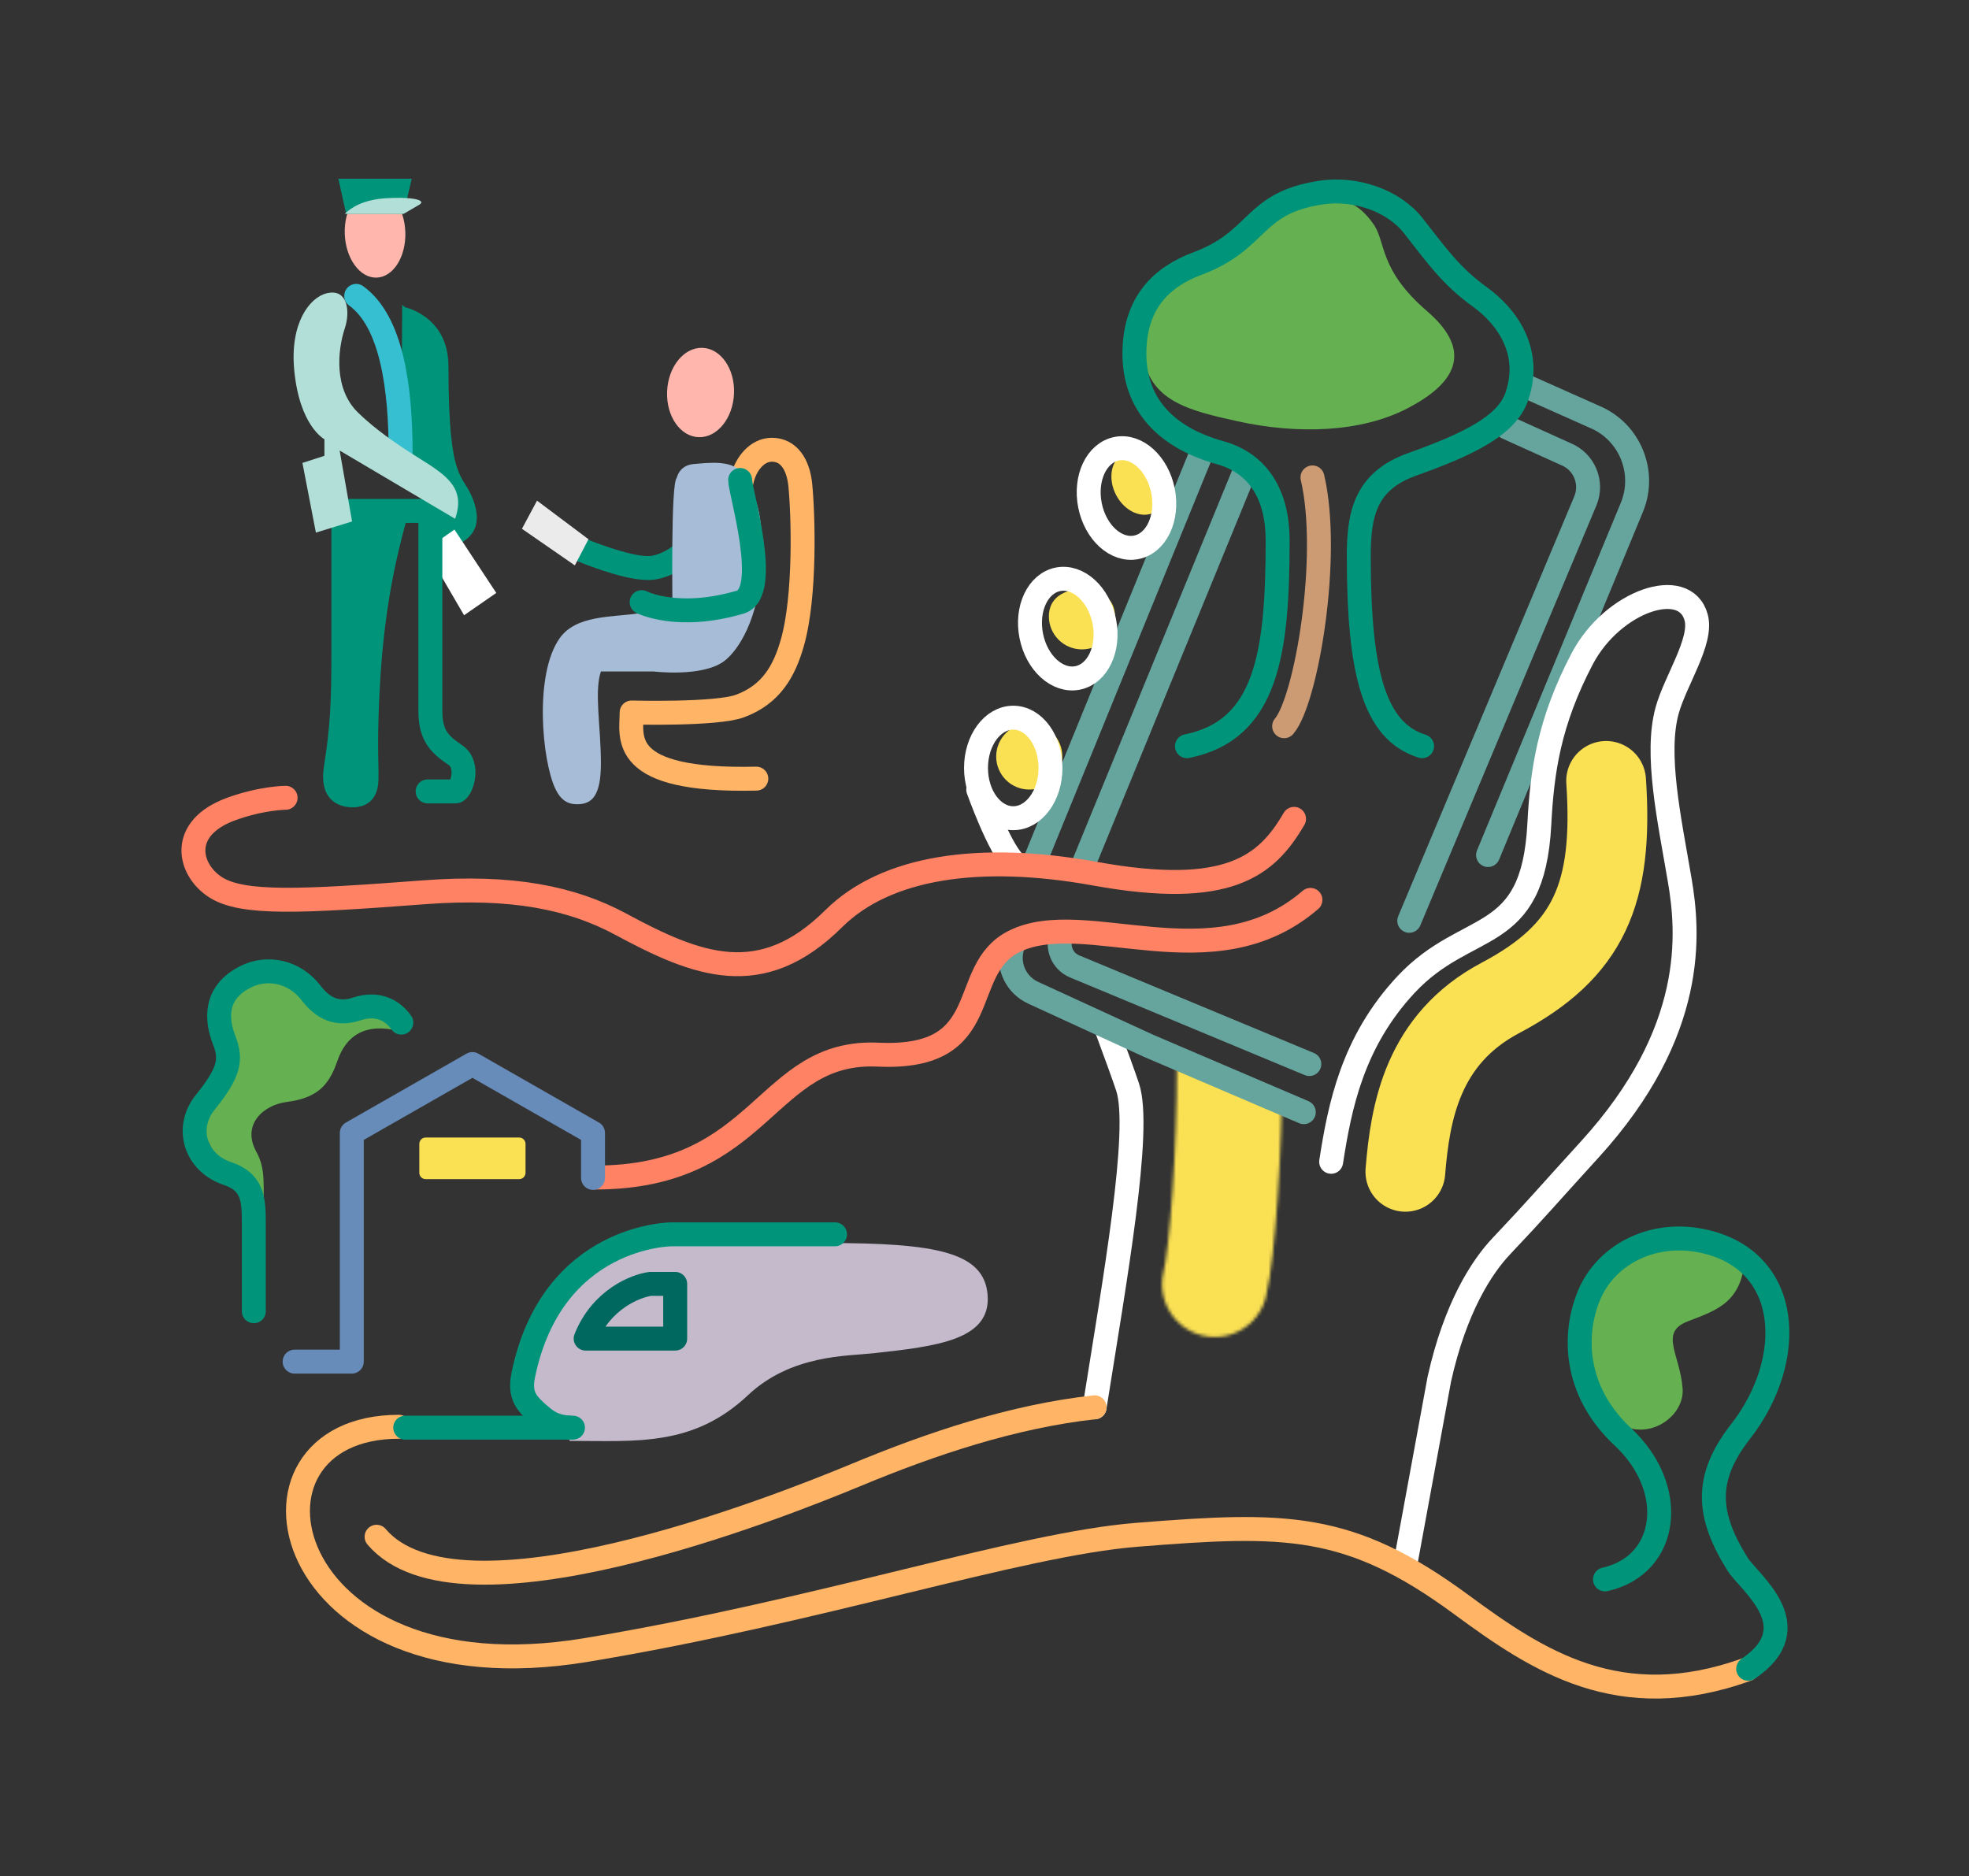
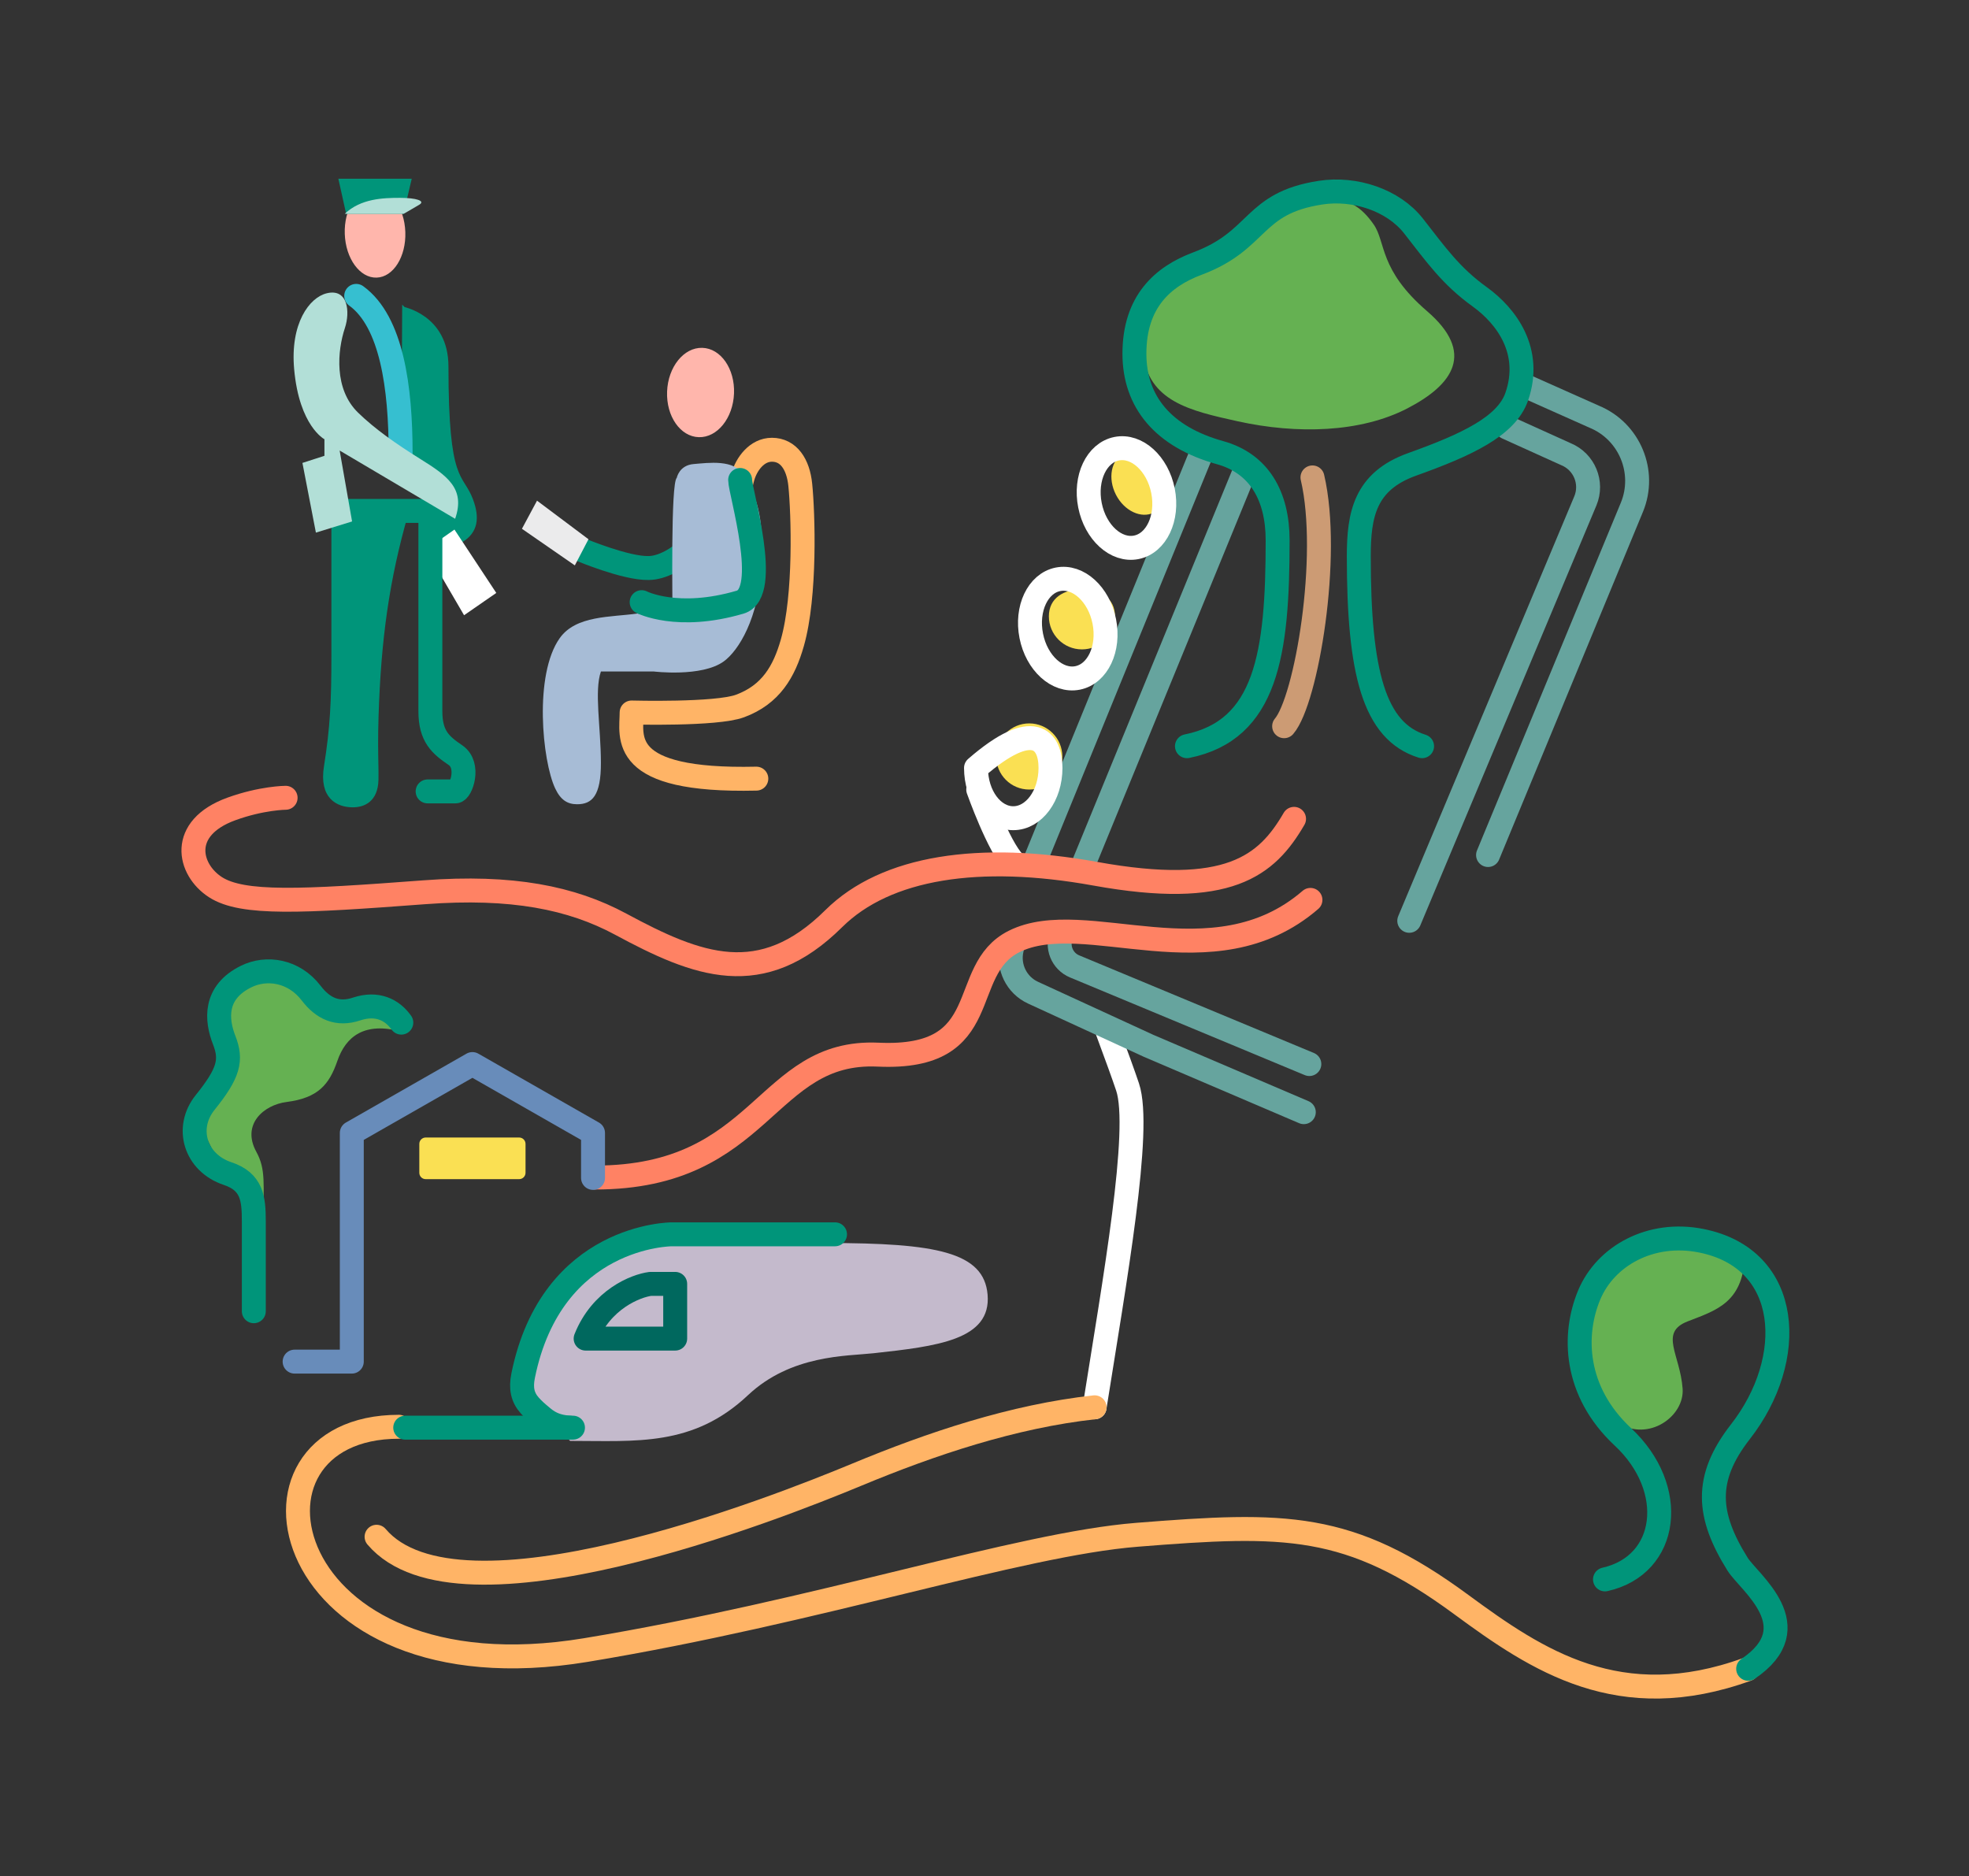
<svg xmlns="http://www.w3.org/2000/svg" fill="none" viewBox="0 0 617 588" height="588" width="617">
  <rect x="0" y="0" width="617" height="588" fill="#333333" stroke="none" />
  <path fill="#FAE053" d="M312.162 237.059C312.162 231.339 316.802 226.689 322.522 226.689C328.242 226.689 332.892 231.329 332.892 237.059C332.892 242.779 328.252 247.419 322.522 247.419C316.792 247.419 312.162 242.789 312.162 237.059Z" />
  <path stroke-linejoin="round" stroke-linecap="round" stroke-miterlimit="10" stroke-width="7.5" stroke="#66A49E" d="M376.518 141.917L324.669 268.949" />
  <path stroke-linejoin="round" stroke-linecap="round" stroke-miterlimit="10" stroke-width="7.5" stroke="#66A49E" d="M390.32 146.936L339 272.103" />
-   <path stroke-linejoin="round" stroke-linecap="round" stroke-miterlimit="10" stroke-width="7.5" stroke="white" d="M329.178 240.649C329.178 249.349 323.958 256.399 317.508 256.399C311.068 256.399 305.838 249.349 305.838 240.649C305.838 231.949 311.058 224.899 317.508 224.899C323.958 224.899 329.178 231.949 329.178 240.649Z" />
+   <path stroke-linejoin="round" stroke-linecap="round" stroke-miterlimit="10" stroke-width="7.5" stroke="white" d="M329.178 240.649C329.178 249.349 323.958 256.399 317.508 256.399C311.068 256.399 305.838 249.349 305.838 240.649C323.958 224.899 329.178 231.949 329.178 240.649Z" />
  <path stroke-linejoin="round" stroke-linecap="round" stroke-miterlimit="10" stroke-width="7.5" stroke="white" d="M317.789 270.299C312.913 265.423 306.536 247.419 306.536 247.419" />
  <path stroke-linejoin="round" stroke-linecap="round" stroke-miterlimit="10" stroke-width="7.5" stroke="#FF8264" d="M405.499 256.603C396.943 271.319 384.999 281.359 343.188 273.797C306.918 267.237 277.636 271.626 261.253 287.877C238.544 310.404 218.575 302.589 194.5 289.603C179.185 281.342 160.422 277.54 133 279.603C94.5 282.5 76 283.5 67.499 278C58.999 272.5 56 259.5 72.499 253.5C81.999 250.045 89.499 250 89.499 250" />
  <path stroke-linejoin="round" stroke-linecap="round" stroke-miterlimit="10" stroke-width="7.5" stroke="#00957A" d="M223.797 151.71C225.028 167.267 211.225 177.998 203.225 177.998C196.168 178.181 182.08 172.283 182.08 172.283" />
  <path stroke-linejoin="round" stroke-linecap="round" stroke-miterlimit="10" stroke-width="7.5" stroke="#FFB466" d="M231.129 162.777C231.129 162.777 230.997 155.65 232.726 149.528C233.905 145.359 237.19 140.936 241.887 140.936C247.104 140.936 250.124 145.471 250.774 151.958C251.669 160.845 252.513 186.612 248.283 201.447C245.711 210.456 241.552 217.666 231.872 221.245C224.418 224.001 197.924 223.272 197.924 223.272C197.924 230.911 193.5 245 237 244" />
  <path fill="#FFB6AC" d="M230.009 123.298C230.312 115.564 225.864 109.162 220.065 109.003C214.278 108.834 209.329 114.978 209.038 122.702C208.735 130.436 213.183 136.838 218.982 136.997C224.769 137.166 229.706 131.032 230.009 123.298Z" />
  <path fill="#EBEBEC" d="M184.407 168.98L180.126 177.176L163.552 165.706L168.28 156.89L184.407 168.98Z" />
  <path stroke="#00957A" fill="#00957A" d="M136.562 169.334V160.123V159.989L136.495 159.872L126.041 141.822L126.043 141.669L126.059 140.823C126.072 140.084 126.091 139.005 126.114 137.647C126.16 134.932 126.221 131.099 126.282 126.632C126.402 117.878 126.521 106.685 126.526 96.674C126.527 96.675 126.527 96.675 126.528 96.675C126.911 96.77 127.461 96.925 128.124 97.162C129.45 97.635 131.216 98.432 132.981 99.724C136.492 102.296 140.026 106.85 140.026 114.844C140.026 133.398 141.145 141.762 142.69 146.551C143.468 148.96 144.351 150.456 145.228 151.864C145.297 151.975 145.366 152.084 145.434 152.194C146.234 153.471 147.011 154.714 147.725 156.599C148.841 159.545 149.18 162.06 148.708 164.166C148.248 166.216 147.005 167.941 144.815 169.334H136.562Z" />
  <path fill="#FFB6AC" d="M108.037 73.298C107.763 65.564 111.787 59.163 117.034 59.003C122.269 58.834 126.747 64.978 127.01 72.702C127.284 80.436 123.26 86.838 118.013 86.997C112.777 87.166 108.3 81.032 108.037 73.298Z" />
  <path fill="white" d="M142.408 165.95L155.515 185.808L145.418 192.794L133.43 172.234L142.408 165.95Z" />
  <path stroke-linejoin="round" stroke-linecap="round" stroke-miterlimit="10" stroke-width="7.5" stroke="#00957A" d="M108.578 160.103H134.863C134.863 188.869 134.863 213.954 134.863 222.902C134.863 230.813 138.097 233.487 142.733 236.649C147.37 239.812 144.5 248 142.733 248H134" />
  <path stroke-linejoin="round" stroke-linecap="round" stroke-miterlimit="10" stroke-width="7.5" stroke="#36BFD0" d="M111.618 92.718C122.783 100.812 125.538 121.596 125.538 141.953" />
  <path stroke="#00957A" fill="#00957A" d="M108.867 66.5L106.647 56.5H128.392L126.034 66.5H108.867Z" />
  <path fill="#B2DFD7" d="M126.489 67C126.489 67 129.411 65.339 131.396 64.145C133.381 62.952 130.47 62 125.318 62C119.944 62 113.064 62.242 108.023 67H126.489Z" />
  <path fill="#A7BCD6" d="M212.078 149.725C210.132 151.34 210.741 188.678 210.741 193.449C210.741 193.449 205.553 193.274 199.767 192.257C191.418 193.449 180.492 192.774 175.387 199.983C167.273 211.423 169.897 238.42 173.974 247.074C175.652 250.632 177.757 252.026 180.838 252.026C185.525 252.026 188.332 249.382 188.301 239C188.271 227.723 186.166 216.596 188.301 210.414C188.301 210.414 196.829 210.414 204.782 210.414C204.782 210.414 219.839 212.283 226.784 207.27C231.4 203.935 237.78 193.791 238.624 177.155C239.468 160.52 236.609 155.1 233.07 148.918C230.172 143.844 221.925 145.047 217.371 145.416C212.816 145.786 212.078 149.725 212.078 149.725Z" />
  <path fill="#65B152" d="M527.261 435.166C527.885 443.756 516.719 451.955 506.958 445.903L497.002 430.871L495.05 410.568L511.448 388.9L546.782 392.023C546.782 408.226 537.802 410.568 528.822 414.083C519.842 417.597 526.48 424.429 527.261 435.166Z" />
  <path stroke-linejoin="round" stroke-linecap="round" stroke-miterlimit="10" stroke-width="7.5" stroke="#66A49E" d="M478.032 120.982L499.576 130.589C510.656 135.169 515.936 147.919 511.356 158.989L466.291 267.939" />
  <path stroke-linejoin="round" stroke-linecap="round" stroke-miterlimit="10" stroke-width="7.5" stroke="#66A49E" d="M472.257 133.976L490.731 142.339C496.441 144.699 499.151 151.239 496.791 156.939L441.602 288.554" />
  <mask height="102" width="38" y="317" x="364" maskUnits="userSpaceOnUse" style="mask-type:alpha" id="mask0_552_12986">
-     <path stroke-linecap="round" stroke-width="33" stroke="#FAE053" d="M385.291 334.439C385.291 360.849 383.048 392.548 380.652 402.473" />
-   </mask>
+     </mask>
  <g mask="url(#mask0_552_12986)">
-     <path fill="#FAE053" d="M411.791 349.439L348.791 324.439V404.939L329.791 497.939L363.791 517.439L394.791 474.439L411.791 349.439Z" />
-   </g>
-   <path stroke-linejoin="round" stroke-linecap="round" stroke-miterlimit="10" stroke-width="25" stroke="#FAE053" d="M440.378 367.209C441.878 348.649 445.668 325.669 470.168 312.709C497.938 298.019 505.668 280.049 503.288 244.709" />
+     </g>
  <path fill="#FAE053" d="M328.67 193.138C328.67 187.418 333.31 184.668 339.03 184.668C344.75 184.668 349.39 187.418 349.39 193.138C349.39 198.858 344.75 203.498 339.03 203.498C333.31 203.498 328.67 198.858 328.67 193.138Z" />
  <path fill="#FAE053" d="M352.144 142.057C356.123 140.024 360.157 143.2 362.774 148.321C365.39 153.441 365.599 158.572 361.621 160.605C357.643 162.637 352.293 160.132 349.677 155.012C347.061 149.892 348.166 144.089 352.144 142.057Z" />
-   <path stroke-linejoin="round" stroke-linecap="round" stroke-miterlimit="10" stroke-width="7.5" stroke="white" d="M417.128 364.069C419.808 346.699 423.818 326.509 440.558 308.559C459.938 287.779 480.348 296.699 482.358 258.299C483.208 241.939 485.342 226.319 495.792 206.439C505.332 188.289 528.068 180.559 531.518 193.549C533.488 200.969 524.968 213.339 522.408 222.639C518.658 236.289 523.028 256.349 526.338 275.719C529.158 292.199 531.838 323.259 498.168 360.199C484.178 375.539 482.278 378.009 470.428 390.539C464.308 397.009 456.008 409.759 451.018 432.189L440.558 489.103" />
  <path stroke-linejoin="round" stroke-linecap="round" stroke-miterlimit="10" stroke-width="7.5" stroke="white" d="M346.036 194.722C347.726 203.257 343.981 211.187 337.664 212.442C331.346 213.697 324.844 207.796 323.154 199.262C321.464 190.727 325.209 182.797 331.535 181.537C337.844 180.287 344.338 186.193 346.036 194.722Z" />
  <path stroke-linejoin="round" stroke-linecap="round" stroke-miterlimit="10" stroke-width="7.5" stroke="white" d="M364.432 153.796C366.122 162.33 362.377 170.26 356.059 171.515C349.742 172.77 343.24 166.87 341.55 158.335C339.86 149.801 343.605 141.871 349.931 140.611C356.24 139.361 362.733 145.267 364.432 153.796Z" />
  <path stroke-linejoin="round" stroke-linecap="round" stroke-miterlimit="10" stroke-width="7.5" stroke="white" d="M347.067 323.25C349.847 330.74 352.087 336.909 353.337 340.649C357.779 353.939 349.27 401.371 343 441" />
  <path stroke-linejoin="round" stroke-linecap="round" stroke-miterlimit="10" stroke-width="7.5" stroke="#66A49E" d="M408.557 348.519L359.924 327.729L323.714 311.078C318.517 308.688 315.729 302.961 317.054 297.396L317.413 295.891" />
  <path stroke-linejoin="round" stroke-linecap="round" stroke-miterlimit="10" stroke-width="7.5" stroke="#66A49E" d="M410.291 333.439L336.737 302.84C332.792 301.199 330.972 296.631 332.708 292.727V292.727" />
  <path stroke-linejoin="round" stroke-linecap="round" stroke-miterlimit="10" stroke-width="7.5" stroke="#FF8264" d="M410.636 281.998C380.106 308.346 340.021 283.898 317.771 295.028C299.681 304.078 312.353 332.203 275.15 330.492C239.519 328.853 239.381 369 186.5 369" />
  <path stroke-linejoin="round" stroke-linecap="round" stroke-miterlimit="10" stroke-width="7.5" stroke="#CC9B74" d="M402.391 227.574C409.338 219.468 417.058 174.307 411.268 149.603" />
  <path fill="#65B152" d="M387.723 131.991C406.582 136.167 426.42 135.523 440.99 127.987C455.56 120.441 462.251 110.471 447.166 97.494C432.08 84.517 434.308 75.907 430.478 70.377C426.648 64.847 421.933 61.321 412.022 61.828C402.099 62.335 396.813 68.251 393.275 71.666C388.145 76.612 384.674 79.708 374.135 83.927C365.781 87.276 356.407 94.569 358.132 110.509C359.789 125.778 372.917 128.72 387.723 131.991Z" />
  <path stroke-linejoin="round" stroke-linecap="round" stroke-miterlimit="10" stroke-width="7.5" stroke="#00957A" d="M371.937 233.835C396.887 228.795 400.357 204.895 400.357 169.335C400.357 155.245 394.447 145.225 382.337 141.855C364.527 136.905 355.477 125.945 355.477 110.835C355.477 94.575 364.327 86.665 375.197 82.605C394.907 75.235 392.147 63.725 413.767 60.375C424.557 58.705 436.577 62.695 442.937 70.815C449.947 79.765 454.607 86.475 463.687 93.015C472.087 99.065 480.217 110.055 475.277 124.315C472.057 133.605 459.557 139.415 442.517 145.515C427.687 150.815 425.787 161.285 425.787 174.315C425.787 210.765 430.567 229.117 445.621 233.835" />
  <path stroke-linejoin="round" stroke-linecap="round" stroke-miterlimit="10" stroke-width="7.5" stroke="#FFB466" d="M118 481.569C143.726 511.835 243.05 472.682 268.5 462.103C291.736 452.445 317.496 443.789 343 441" />
  <path stroke-linejoin="round" stroke-linecap="round" stroke-miterlimit="10" stroke-width="7.5" stroke="#FFB466" d="M547.5 523.103C507.5 537.603 481.737 520.356 457.927 502.836C422.737 476.926 402.777 477.246 356.237 480.956C319.157 483.916 256.478 505.031 183.547 517.076C86.501 533.103 69.096 447.103 125.001 447.103" />
  <path stroke-linejoin="round" stroke-linecap="round" stroke-miterlimit="10" stroke-width="7.5" stroke="#00957A" d="M547.797 522.942C567.287 509.766 548.054 495.867 544.484 490.167C534.934 474.867 533.924 463.327 545.384 448.637C563.104 425.927 561.574 394.497 533.114 388.807C517.234 385.627 503.084 393.557 497.964 405.847C492.844 418.137 493.174 435.917 508.534 450.257C525.884 466.447 522.934 490.437 502.934 494.937" />
  <path fill="#C4BACC" d="M178.667 451.529C199.369 451.529 217.167 453.41 234.371 437.218C247.901 424.491 265.314 424.986 273.718 424.062C293.606 421.873 310.689 419.904 309.468 405.681C308.324 392.338 293.232 389.522 259.088 389.522C233.227 389.522 196.201 384.726 183.628 399.059C171.055 413.392 159.362 418.551 165.115 431.388C170.868 444.225 178.667 451.529 178.667 451.529Z" />
  <path stroke-linejoin="round" stroke-linecap="round" stroke-miterlimit="10" stroke-width="7.5" stroke="#00957A" d="M178.428 447.382H126.979" />
  <path stroke-linejoin="round" stroke-linecap="round" stroke-miterlimit="10" stroke-width="7.5" stroke="#00957A" d="M261.66 386.794C218.346 386.794 210.512 386.794 210.512 386.794C210.512 386.794 172.936 386.772 163.938 431.047C163.135 434.974 163.707 437.889 166.028 440.463C167.161 441.728 168.151 442.597 169.691 443.884C171.154 445.105 173.739 447.382 179.547 447.382" />
  <path stroke-linejoin="round" stroke-linecap="round" stroke-miterlimit="10" stroke-width="7.5" stroke="#00685E" d="M211.576 419.475V402.326H203.81C199.3 402.92 188.454 407.056 183.515 419.475H211.576Z" />
  <path stroke-linejoin="round" stroke-linecap="round" stroke-miterlimit="10" stroke-width="7.5" stroke="#688CBA" d="M185.831 369.123V355.032L148.035 333.439L110.239 355.032V426.686H92.32" />
  <path fill="#FAE053" d="M162.679 356.462H133.393C132.288 356.462 131.393 357.357 131.393 358.462V367.508C131.393 368.613 132.288 369.508 133.393 369.508H162.679C163.783 369.508 164.679 368.613 164.679 367.508V358.462C164.679 357.357 163.783 356.462 162.679 356.462Z" />
  <path stroke="#00957A" fill="#00957A" d="M126.984 160.688L127.523 160.624C121.459 181.613 118.892 200.344 118.126 224.417C117.913 231.163 117.998 235.696 118.064 239.173C118.101 241.188 118.133 242.847 118.095 244.377C117.943 250.834 113.977 252.491 110.571 252.491C105.832 252.491 100.463 249.888 102.009 240.229C103.951 228.037 104.348 219.821 104.348 205.29V162.858M126.984 160.688C127.034 160.514 127.084 160.34 127.135 160.166L104.348 162.858M126.984 160.688L104.848 163.303M126.984 160.688C120.948 181.642 118.391 200.373 117.626 224.401L117.626 224.401C117.458 229.739 117.476 233.695 117.523 236.837C117.535 237.679 117.55 238.46 117.564 239.192C117.602 241.203 117.632 242.847 117.595 244.365L117.595 244.365C117.522 247.488 116.532 249.367 115.229 250.475C113.913 251.594 112.202 251.991 110.571 251.991C108.279 251.991 105.91 251.361 104.298 249.641C102.698 247.933 101.745 245.045 102.503 240.308L102.503 240.307C104.451 228.08 104.848 219.836 104.848 205.29V205.247V205.203V205.159V205.115V205.071V205.026V204.981V204.935V204.89V204.844V204.798V204.751V204.704V204.657V204.61V204.562V204.514V204.466V204.417V204.369V204.319V204.27V204.22V204.171V204.12V204.07V204.019V203.968V203.917V203.865V203.814V203.762V203.709V203.657V203.604V203.551V203.497V203.443V203.39V203.335V203.281V203.226V203.171V203.116V203.06V203.005V202.949V202.892V202.836V202.779V202.722V202.665V202.607V202.549V202.491V202.433V202.374V202.316V202.257V202.197V202.138V202.078V202.018V201.958V201.897V201.836V201.775V201.714V201.653V201.591V201.529V201.467V201.405V201.342V201.279V201.216V201.152V201.089V201.025V200.961V200.897V200.832V200.768V200.703V200.637V200.572V200.506V200.44V200.374V200.308V200.242V200.175V200.108V200.041V199.973V199.906V199.838V199.77V199.702V199.633V199.564V199.495V199.426V199.357V199.287V199.218V199.148V199.078V199.007V198.937V198.866V198.795V198.724V198.652V198.581V198.509V198.437V198.365V198.292V198.22V198.147V198.074V198.001V197.928V197.854V197.78V197.706V197.632V197.558V197.483V197.409V197.334V197.259V197.183V197.108V197.032V196.957V196.881V196.804V196.728V196.652V196.575V196.498V196.421V196.344V196.266V196.189V196.111V196.033V195.955V195.876V195.798V195.719V195.641V195.562V195.482V195.403V195.324V195.244V195.164V195.084V195.004V194.924V194.843V194.763V194.682V194.601V194.52V194.439V194.357V194.276V194.194V194.112V194.03V193.948V193.866V193.783V193.701V193.618V193.535V193.452V193.369V193.285V193.202V193.118V193.034V192.95V192.866V192.782V192.698V192.613V192.529V192.444V192.359V192.274V192.189V192.103V192.018V191.932V191.847V191.761V191.675V191.589V191.502V191.416V191.33V191.243V191.156V191.069V190.982V190.895V190.808V190.721V190.633V190.546V190.458V190.37V190.282V190.194V190.106V190.018V189.929V189.841V189.752V189.663V189.574V189.486V189.396V189.307V189.218V189.129V189.039V188.949V188.86V188.77V188.68V188.59V188.5V188.41V188.319V188.229V188.138V188.048V187.957V187.866V187.775V187.685V187.593V187.502V187.411V187.32V187.228V187.137V187.045V186.953V186.862V186.77V186.678V186.586V186.494V186.401V186.309V186.217V186.124V186.032V185.939V185.847V185.754V185.661V185.568V185.475V185.382V185.289V185.196V185.102V185.009V184.916V184.822V184.729V184.635V184.541V184.448V184.354V184.26V184.166V184.072V183.978V183.884V183.79V183.696V183.601V183.507V183.413V183.318V183.224V183.129V183.035V182.94V182.845V182.751V182.656V182.561V182.466V182.371V182.276V182.181V182.086V181.991V181.896V181.8V181.705V181.61V181.515V181.419V181.324V181.228V181.133V181.037V180.942V180.846V180.751V180.655V180.559V180.464V180.368V180.272V180.176V180.081V179.985V179.889V179.793V179.697V179.601V179.505V179.409V179.313V179.217V179.121V179.025V178.929V178.833V178.737V178.641V178.545V178.448V178.352V178.256V178.16V178.064V177.968V177.871V177.775V177.679V177.583V177.486V177.39V177.294V177.198V177.101V177.005V176.909V176.813V176.716V176.62V176.524V176.428V176.332V176.235V176.139V176.043V175.947V175.851V175.754V175.658V175.562V175.466V175.37V175.274V175.178V175.082V174.985V174.889V174.793V174.697V174.601V174.505V174.409V174.314V174.218V174.122V174.026V173.93V173.834V173.738V173.643V173.547V173.451V173.356V173.26V173.164V173.069V172.973V172.878V172.782V172.687V172.592V172.496V172.401V172.306V172.21V172.115V172.02V171.925V171.83V171.735V171.64V171.545V171.45V171.355V171.261V171.166V171.071V170.976V170.882V170.787V170.693V170.598V170.504V170.41V170.316V170.221V170.127V170.033V169.939V169.845V169.751V169.657V169.564V169.47V169.376V169.283V169.189V169.096V169.002V168.909V168.816V168.723V168.63V168.537V168.444V168.351V168.258V168.165V168.073V167.98V167.888V167.795V167.703V167.611V167.519V167.426V167.334V167.243V167.151V167.059V166.967V166.876V166.784V166.693V166.601V166.51V166.419V166.328V166.237V166.146V166.056V165.965V165.874V165.784V165.693V165.603V165.513V165.423V165.333V165.243V165.153V165.064V164.974V164.885V164.795V164.706V164.617V164.528V164.439V164.35V164.262V164.173V164.084V163.996V163.908V163.82V163.732V163.644V163.556V163.468V163.381V163.303M104.348 162.858L104.406 163.355L104.848 163.303M104.348 162.858H104.848V162.945V163.032V163.119V163.206V163.293V163.303" />
  <path fill="#B2DFD7" d="M101.663 137.641C101.663 142.491 101.663 138.159 101.663 142.837L94.769 145.064L98.989 166.905L110.327 163.407L106.432 141.179L142.621 162.573C145.906 153.107 140.201 149.121 131.65 143.793C124.115 139.095 117.475 134.438 112.188 129.293C104.622 121.941 105.721 109.882 108.08 102.774C109.757 97.73 109.046 90.287 102.385 91.904C96.925 93.226 90.885 101.371 92.176 115.698C93.773 133.533 101.663 137.641 101.663 137.641Z" />
  <path stroke-linejoin="round" stroke-linecap="round" stroke-miterlimit="10" stroke-width="7.5" stroke="#00957A" d="M201.067 188.698C201.067 188.698 212.28 194.476 231.927 188.698C241.642 185.84 231.927 154.124 231.927 150.409" />
  <path fill="#65B152" d="M82.536 384.195C82.536 370.805 83.365 366.517 80.314 360.927C75.615 352.317 82.644 346.237 89.805 345.327C99.704 344.057 103.164 339.847 105.704 332.487C108.404 324.667 114.308 320.193 125.658 323.243L123.034 318.637L104.784 316.607L86.585 304.587L71.775 308.487L69.695 324.417L69.394 338.227L62.315 351.657L67.855 362.967L77.325 371.807L82.536 384.195Z" />
  <path stroke-linejoin="round" stroke-linecap="round" stroke-miterlimit="10" stroke-width="7.5" stroke="#00957A" d="M79.534 410.901C79.534 400.341 79.534 389.668 79.534 382.628C79.534 375.588 78.965 370.318 71.325 367.768C61.194 364.388 57.864 353.468 64.284 345.478C71.754 336.188 72.684 332.188 70.245 325.928C67.805 319.668 66.945 310.998 77.184 305.988C83.504 302.898 92.044 304.088 97.504 311.208C101.225 316.068 105.765 318.188 111.745 316.188C118.155 314.048 122.905 316.428 125.755 320.458" />
</svg>